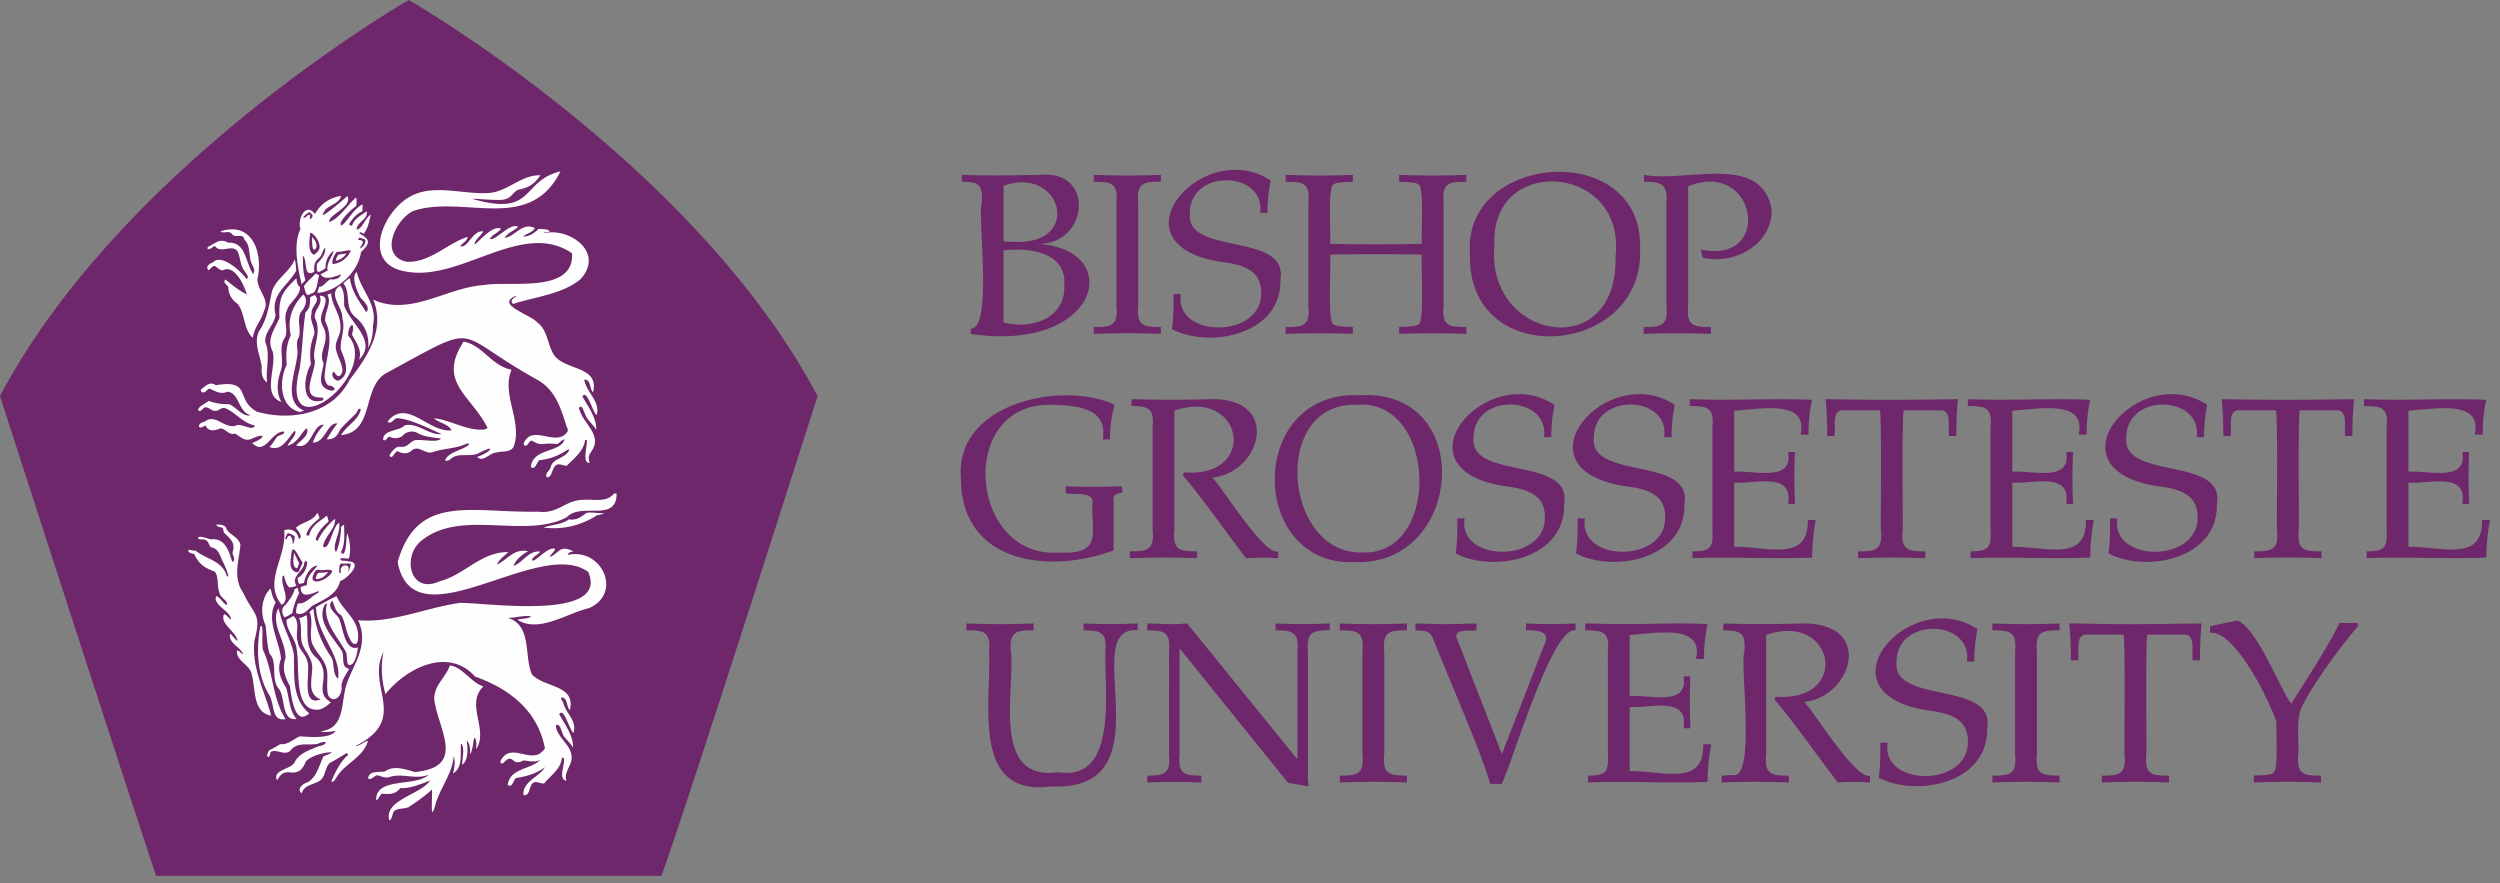
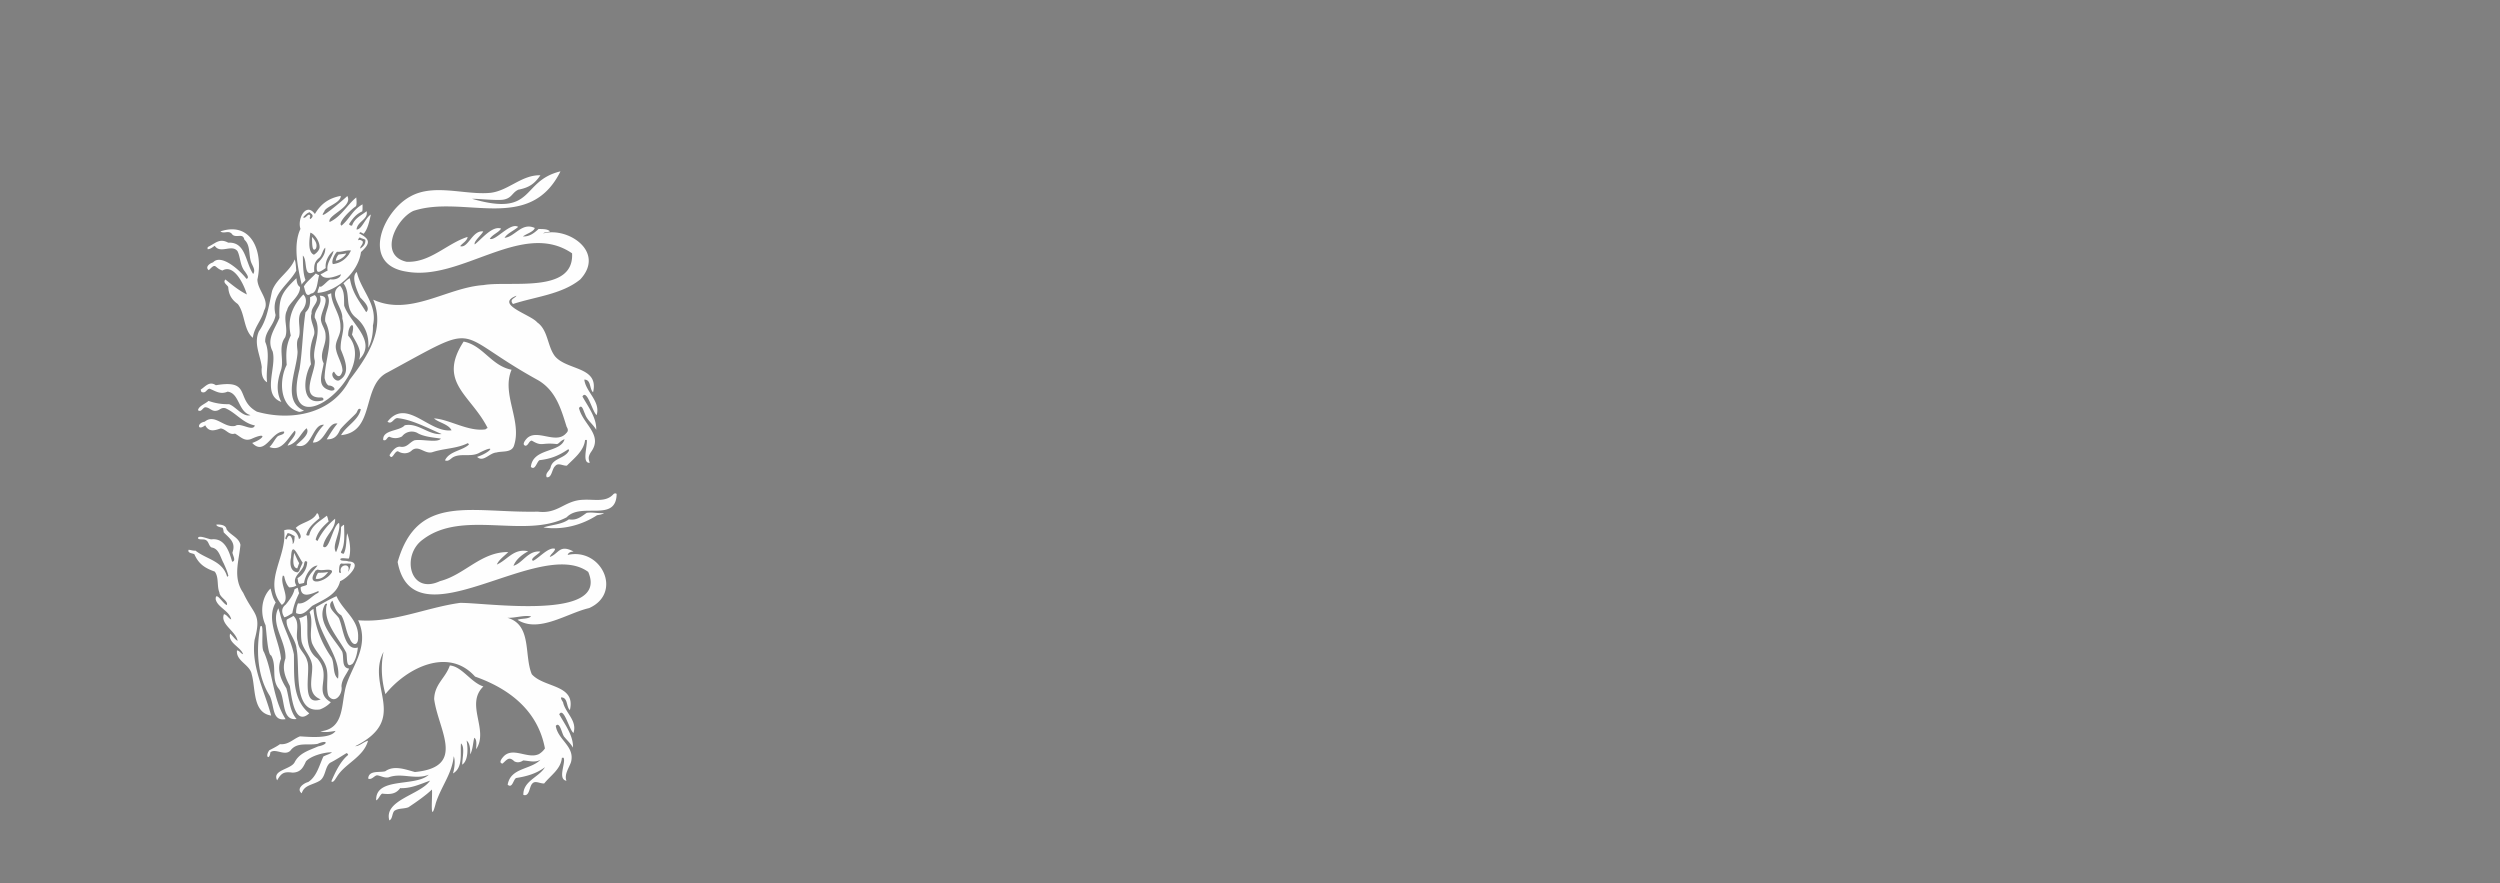
<svg xmlns="http://www.w3.org/2000/svg" width="167" height="59" fill="none">
  <rect width="100%" height="100%" fill="#808080" stroke="none" />
  <g fill-rule="evenodd" clip-path="url(#a)" clip-rule="evenodd">
-     <path fill="#6D276A" d="M44.183 58.507s1.077-2.72 10.43-32.049C46.441 10.983 27.306 0 27.306 0S8.171 10.983 0 26.458c9.145 28.296 10.43 32.05 10.43 32.05h33.753Zm97.354-16.815c-1.102 0-2.205-.046-3.307-.046.076.795.107 1.635.107 2.462h.474c.13-.503-.26-1.832.674-1.712h2.373c.122.947.039 6.907.062 7.996.139 1.386-.415 1.414-1.516 1.42v.46a53.797 53.797 0 0 1 4.487 0v-.46c-1.103-.01-1.656-.03-1.516-1.42.023-1.124-.06-7.007.061-7.996h2.374c.932-.122.545 1.212.674 1.712h.474c0-.827.031-1.667.107-2.462-1.722.016-3.791.063-5.528.046Zm-6.175 0c-.752 0-1.47-.016-2.267-.046v.46c1.102.014 1.655.028 1.515 1.42v6.866c.141 1.385-.415 1.415-1.515 1.42v.46a53.773 53.773 0 0 1 4.486 0v-.46c-1.101-.014-1.654-.028-1.515-1.42v-6.865c-.14-1.386.415-1.416 1.515-1.422v-.459a58.41 58.41 0 0 1-2.219.046Zm-3.908 7.812c.09 3.12-5.826 3.076-5.36.107h-.49c-.002.767.016 1.565-.108 2.339 2.481 1.302 7.321.416 7.244-3.286.579-3.224-6.284-1.6-6.049-4.403-.043-3.085 5.08-2.901 4.701-.077h.491c0-.718.06-1.376.214-2.156-4.514-2.987-10.837 4.253-3.338 5.428 1.561.184 2.695.596 2.695 2.048Zm-15.71 2.264-.735.044v.46a53.797 53.797 0 0 1 4.487 0v-.46c-1.103-.008-1.655-.032-1.516-1.42V42.41c4.586-1.585 5.68 4.514.642 4.129l-.091.183c1.042 1.162 3.272 4.318 4.242 5.55a13.987 13.987 0 0 1 2.143 0v-.46c-.958.323-3.844-4.46-4.41-4.921 3.156-.304 4.738-5.195.031-5.245-1.757.045-3.7.062-5.422 0v.46c1.091.016 1.521.094 1.409 1.42-.316.842.804 8.607-.78 8.242Zm-8.566-10.092c-.429-.014-.858-.03-1.286-.03v.46c1.102.014 1.654.028 1.515 1.42l.001 6.866c.091 1.276-.252 1.408-1.333 1.42v.46c2.381-.115 5.62.074 7.994-.046 0-.826.092-1.774.244-2.508h-.536c.066 2.844-2.669 1.776-4.915 1.79v-4.281c1.455.082 3.946-.747 3.598 1.42h.46a37.19 37.19 0 0 1 0-3.47h-.46c.362 2.038-2.258 1.223-3.598 1.316V42.41c1.574-.066 4.992-.82 4.425 1.606h.536c0-.78.077-1.65.246-2.324-2.141-.116-4.475.044-6.891-.016Zm-1.795-6.467c0 .567-.016 1.179-.108 1.759 2.481 1.302 7.321.414 7.244-3.288.578-3.224-6.284-1.599-6.05-4.402-.042-3.084 5.081-2.902 4.702-.077h.491c0-.718.06-1.376.213-2.155-4.512-2.988-10.836 4.253-3.338 5.428 1.562.182 2.696.595 2.696 2.048.09 3.118-5.826 3.076-5.36.107h-.49v.58Zm-8.791 6.483c-.69 0-1.363-.03-2.037-.046v.46c.55.072.934-.092 1.225.671.722 1.89 3.266 7.698 3.768 9.587h.765c.722-1.435 3.375-10.555 4.931-10.259v-.459a33.546 33.546 0 0 1-3.308 0v.46c.705-.004 1.738.015 1.194 1.038l-2.803 7.232-3.016-7.75c-.246-.663.972-.445 1.318-.52v-.46c-.675.016-1.348.046-2.037.046Zm1.844-12.414c-.044-3.084 5.079-2.902 4.701-.077h.489c0-.718.062-1.376.215-2.155-4.514-2.988-10.837 4.254-3.338 5.428 1.561.182 2.694.595 2.694 2.048.091 3.118-5.825 3.076-5.36.107h-.489c0 .767.016 1.565-.107 2.339 2.48 1.304 7.32.413 7.243-3.288.578-3.223-6.284-1.6-6.048-4.402Zm-7.438 7.629c-5.27.139-6.1-10.03-.413-9.861 5.396-.53 5.738 10.082.413 9.86Zm-.491.641c7.279.264 8.111-11.626.321-11.144-7.583-.353-7.441 11.467-.321 11.144Zm1.255 4.144c-.751 0-1.47-.016-2.266-.046v.46c1.102.014 1.654.028 1.515 1.42v6.866c.14 1.385-.415 1.415-1.515 1.42v.46a53.783 53.783 0 0 1 4.486 0v-.46c-1.102-.014-1.655-.028-1.515-1.42v-6.865c-.14-1.386.415-1.416 1.515-1.422v-.459a58.42 58.42 0 0 1-2.22.046Zm-13.289 0c-.551 0-1.163-.03-1.837-.046v.46c1.095.017 1.578.066 1.454 1.42l.001 6.866c.124 1.348-.361 1.412-1.455 1.42v.46a39.74 39.74 0 0 1 3.614 0v-.46c-1.096-.01-1.578-.07-1.455-1.42v-7.05h.03l7.212 8.946 1.38.244c-.017-.184-.047-.383-.047-.566v-8.44c-.124-1.348.361-1.412 1.455-1.42v-.46a40.031 40.031 0 0 1-3.614 0v.46c1.096.011 1.578.07 1.455 1.42v7.14h-.046l-7.32-9.02c-.275.016-.551.046-.827.046Zm-11.65 0c-.75 0-1.47-.016-2.266-.046v.46c1.109.01 1.649.03 1.516 1.42.162 3.298-1.262 9.732 4.134 9.006 7.986.376 1.653-10.768 5.789-10.427v-.459a40.031 40.031 0 0 1-3.614 0v.46c1.091.013 1.58.069 1.455 1.42-.073 2.542.882 8.718-3.155 8.058-4.499.633-2.872-5.5-3.154-8.058-.14-1.386.414-1.414 1.516-1.42v-.46a57.7 57.7 0 0 1-2.22.046Zm-2.634-9.754c.001 5.7 5.86 6.435 10.199 4.831v-3.18c-.063-.699.213-.536.612-.718l-.061-.383a61.744 61.744 0 0 1-3.752 0v.458c.44.129 1.913-.149 1.791.643-.129 1.864.793 3.484-2.22 3.318-6.057.45-6.877-10.062-.505-9.862 1.881.03 3.754.288 3.415 2.309h.474c0-.795.123-1.605.307-2.323-3.532-1.62-10.67-.105-10.26 4.907Zm6.906-12.888c.097 2.206-2.142 2.982-4.058 2.492v-4.816c1.901-.212 4.23.207 4.058 2.324Zm-2.97-2.89c-.46 0-.812-.015-1.088-.03v-3.716c3.766-1.36 5.249 3.662 1.088 3.746Zm1.47.153v-.03c3.162-.215 3.454-4.92-.062-4.603-2.18.036-3.138.07-5.282 0v.46c1.082.019 1.421.139 1.331 1.421-.301.869.766 8.386-.734 8.394v.351c8.516 1.266 10.282-5.474 4.747-5.993Zm5.733 5.947c.705 0 1.424.016 2.22.046v-.458c-1.101-.016-1.655-.03-1.515-1.422v-6.865c-.14-1.386.415-1.416 1.516-1.421v-.46c-1.6.062-2.91.06-4.488 0v.46c1.103.015 1.655.028 1.516 1.421v6.865c.14 1.386-.415 1.414-1.516 1.422v.458c.797-.03 1.516-.046 2.267-.046Zm5.54 4.404a86.823 86.823 0 0 1-5.283 0v.458c1.091.02 1.52.093 1.41 1.422v6.864c.138 1.387-.416 1.415-1.517 1.423v.458a55.197 55.197 0 0 1 4.487 0v-.458c-1.103-.012-1.656-.033-1.517-1.423v-7.98c4.588-1.586 5.68 4.514.644 4.128L79 31.74c1.041 1.162 3.272 4.316 4.242 5.55a14.064 14.064 0 0 1 2.143 0v-.46c-.957.32-3.844-4.46-4.41-4.922 3.281-.324 4.656-5.344-.107-5.244Zm4.66-7.966c.578-3.225-6.285-1.6-6.05-4.403-.043-3.084 5.083-2.902 4.702-.076h.49c0-.72.06-1.377.214-2.156-4.513-2.988-10.836 4.253-3.338 5.428 1.563.183 2.696.596 2.696 2.048.09 3.118-5.826 3.076-5.36.107h-.49c-.001.766.015 1.565-.107 2.34 2.48 1.303 7.32.411 7.243-3.288ZM95.73 22.26c.704 0 1.423.016 2.22.046v-.458c-1.102-.016-1.655-.03-1.516-1.422v-6.865c-.14-1.386.415-1.415 1.516-1.421v-.46c-1.6.062-2.91.06-4.487 0v.46c.33.048 1.252-.026 1.378.274.268.506.087 3.189.138 3.869-1.21.05-4.915.05-6.125 0 .05-.692-.13-3.354.138-3.869.125-.3 1.048-.227 1.378-.274v-.46c-1.6.062-2.91.06-4.487 0v.46c1.102.014 1.654.028 1.516 1.421v6.865c.14 1.386-.416 1.415-1.516 1.422v.458a54.856 54.856 0 0 1 4.487 0v-.458c-.332-.048-1.252.024-1.378-.276-.28-.55-.081-3.836-.138-4.556 1.21-.05 4.915-.05 6.125 0-.059.737.142 3.993-.138 4.556-.125.3-1.049.228-1.378.276v.458c.796-.03 1.516-.046 2.267-.046Zm12.187-5.136c.182 7.225-8.682 5.57-8.085-.69-.363-6.172 8.808-5.53 8.085.69Zm1.639-.475c.275-7.37-11.907-6.51-11.363.352-.178 7.841 11.648 6.822 11.363-.352Zm8.787-2.63c-.623-3.846-5.756-1.798-8.528-2.339v.46c1.078.007 1.618.103 1.499 1.421l.001 6.865c.139 1.385-.415 1.415-1.516 1.422v.458a54.827 54.827 0 0 1 4.486 0v-.458c-1.102-.01-1.654-.033-1.515-1.422v-7.98c4.589-1.858 5.72 5.27.827 4.218l.152.55c2.201.505 4.639-.94 4.594-3.194Zm-2.498 22.505v-4.281c1.456.082 3.945-.746 3.599 1.423h.459a37.207 37.207 0 0 1 0-3.471h-.459c.359 2.037-2.26 1.221-3.599 1.314v-4.081c1.572-.065 4.992-.822 4.426 1.605h.536c0-.779.076-1.651.244-2.324-2.505-.115-5.439.067-8.177-.045v.458c1.102.017 1.655.028 1.515 1.422l.001 6.864c.091 1.277-.251 1.408-1.332 1.423v.458c2.381-.113 5.62.073 7.993-.046 0-.826.092-1.773.245-2.507h-.537c.065 2.842-2.669 1.775-4.914 1.788Zm14.837-7.399c0-.825.03-1.666.107-2.461-2.897.052-5.939.06-8.836 0 .076.795.107 1.636.107 2.461h.475c.13-.502-.26-1.833.674-1.713h2.373c.122.948.039 6.908.062 7.996.139 1.388-.416 1.414-1.517 1.423v.458a55.212 55.212 0 0 1 4.487 0v-.458c-1.102-.014-1.654-.031-1.516-1.423.024-1.124-.061-7.005.062-7.996h2.373c.933-.122.546 1.214.673 1.713h.476Zm3.741 7.4v-4.282c1.455.082 3.945-.746 3.598 1.423h.459a37.554 37.554 0 0 1 0-3.471h-.459c.361 2.037-2.26 1.221-3.598 1.314v-4.081c1.572-.065 4.993-.822 4.425 1.605h.536c0-.779.076-1.651.245-2.324-2.506-.115-5.439.067-8.177-.045v.458c1.101.017 1.655.028 1.516 1.422v6.864c.09 1.277-.252 1.408-1.332 1.423v.458c2.381-.113 5.619.073 7.993-.046 0-.826.091-1.773.245-2.507h-.536c.065 2.842-2.67 1.775-4.915 1.788Zm13.663-2.845c.579-3.224-6.284-1.599-6.049-4.402-.044-3.083 5.081-2.902 4.702-.077h.49c0-.718.061-1.376.214-2.155-4.514-2.988-10.837 4.253-3.338 5.428 1.561.182 2.694.595 2.694 2.048.092 3.118-5.824 3.076-5.359.107h-.489c0 .767.014 1.565-.108 2.339 2.48 1.305 7.321.412 7.243-3.288Zm9.055-4.555c0-.825.031-1.666.106-2.461-2.896.052-5.939.06-8.835 0 .077.795.108 1.636.108 2.461h.474c.13-.502-.26-1.833.673-1.713h2.374c.123.948.038 6.908.062 7.996.14 1.388-.415 1.414-1.516 1.423v.458a55.187 55.187 0 0 1 4.486 0v-.458c-1.102-.014-1.654-.031-1.516-1.423.024-1.124-.06-7.005.062-7.996h2.374c.932-.122.546 1.214.673 1.713h.475Zm-3.401 18.147c.628-1.36 2.481-3.944 3.767-5.428v-.23h-1.225c-.814 1.654-2.225 3.808-3.231 5.398-.827-1.17-2.252-4.976-3.583-5.565-.065.012-1.764.368-1.838.383v.443c1.661-.157 3.891 4.364 4.441 5.947-.045.635.117 2.867-.138 3.318-.125.302-1.049.226-1.378.274v.46a53.797 53.797 0 0 1 4.487 0v-.46c-1.102-.008-1.655-.032-1.516-1.42.051-.808-.157-2.358.214-3.12Zm12.103-18.239c0-.779.077-1.651.246-2.324-2.505-.115-5.439.067-8.177-.045v.458c1.103.017 1.653.028 1.514 1.422l.001 6.864c.09 1.278-.25 1.408-1.332 1.423v.458c2.382-.113 5.62.073 7.994-.046 0-.826.091-1.773.243-2.507h-.535c.064 2.842-2.669 1.775-4.915 1.788v-4.281c1.455.083 3.946-.746 3.599 1.423h.459a37.207 37.207 0 0 1 0-3.471h-.459c.361 2.037-2.261 1.221-3.599 1.314v-4.081c1.572-.065 4.992-.822 4.425 1.605h.536Z" />
    <path fill="#FEFEFE" d="M24.595 52.01c.232.11.412-.204.596-.22.252.035.471.19.764.137.892-.331 1.775.189 2.691-.178-.873.84-3.574.125-3.518 1.714.163-.063.245-.36.398-.45.518.06.91.043 1.204-.365.714.03 1.338-.268 2-.502-.647.95-3.105 1.291-2.723 2.655.25-.092.159-.584.409-.679.248-.136.605-.09.869-.198.543-.36 1.136-.776 1.57-1.183.047.368-.16 2.525.262.89.375-1.138 1.077-1.942 1.193-3.115.117.307.05.812-.052 1.15.685-.387.48-1.354.534-2.007.284.233.082 1.024.084 1.42.418-.275.382-1.13.293-1.609.232.188.243.573.24.92.173-.29.19-.81.273-1.108.201.12.125.57.126.763.865-1.294-.753-2.99.481-4.19-.844-.274-1.432-1.338-2.24-1.402-.288.85-1.02 1.234-1.047 2.248.279 2.08 2.18 4.534-1.288 4.87-.617-.166-1.388-.474-1.978-.051-.375.104-1.108-.09-1.141.49Zm-9.653-14.382c.117.27.25.545.314.846-.045 0-.039.053-.084.053-.3-1.083-1.375-1.153-2.114-1.746-.183.018-.327-.056-.46-.053-.085.228.258.222.386.294.287.656.705.927 1.361 1.16.293.383.131.978.315 1.4.016.33.613.566.492.836-.25-.072-.756-.98-.744-.386.121.545.934.777 1.037 1.348-.198-.082-.259-.3-.482-.355-.285.663.807 1.148.91 1.787-.208-.127-.332-.352-.502-.49-.162.628.707.885.87 1.38-.17-.046-.234-.247-.41-.253-.083.708.882.954.985 1.6.268.934.047 2.563 1.298 2.75-.445-1.67-1.34-3.248-1.11-5.05.489-1.787-.05-1.633-.754-3.146-.711-1.022-.29-2.11-.188-3.209-.101-.497-.699-.658-.931-1.045-.024-.264-.4-.333-.681-.303.02.139.279.169.419.21.045.08.064.185.073.303.403.41.829.678.586 1.347.012.191.272.57-.02.618-.205-.697-.487-1.604-1.393-1.495-.183-.008-.847-.319-.89-.084.027.112.26.073.408.094.334.046.281.424.503.533.498.07.583.665.806 1.056Zm7.867 8.218c.028-.481.314-.758.515-1.185-.544-.046-.323-.739-.467-1.137-.513-.843-1.713-1.964-1.191-3.065.065-.166.256-.195.143.002-.215 1.141.852 2.215 1.32 3.135.095.323-.053 1.114.434.733.173-.224.295-.621.343-1.076-.881.253-.985-1.276-1.226-1.85-.024-.295-.996-.81-.472-1.276.14.357.2.758.585.971.272.434.302 1.085.576 1.567.2.507.575.472.553-.097.052-1.2-1.006-1.752-1.443-2.744-.482.217-.924.476-1.37.73.046 1.812 1.719 3.255 1.472 4.78-.378-.266-.219-1.034-.447-1.425-.681-.996-1.082-2.017-1.193-3.23a.67.67 0 0 0-.262.21c.281.65-.052 1.422.167 2.08.322.752.978 1.148 1.016 2.018.035.434-.08 1.115.084 1.505.419.569.965-.12.863-.646Zm-2.951-7.877c.046-.115.08-.239.127-.352-.13-.21-.22-.458-.333-.685-.054.32-.162.993.206 1.036Zm2.04.267a.03.03 0 0 0-.02-.03c-.169.063-.423.04-.634.062-.065.117-.14.228-.15.4.38.044.63-.202.804-.431Zm.906-.598c.175.043.457-.026.639.031-.054.188-.076.406-.2.524.267-.628-.672-.518-.46.063-.049.03-.111-.004-.136-.032.013-.215-.011-.524.157-.586Zm-.732.723c-.465.563-1.678.81-.985-.252.052-.015.087-.046.137-.063.307.118.734-.09.952.083.013.1-.022.133-.104.232Zm-1.854-.775c-.074.187-.175.349-.23.554-.047.046-.071.062-.105.095-.512-.047-.53-.614-.44-1.004.046-1.212.482-.038.775.355Zm-.534-1.777c-.017.164-.004.45-.136.533.043-.315-.202-.881-.408-.313-.041-.001-.058-.026-.084-.042.013-.124.104-.26.157-.377.2.023.314.133.471.2Zm3.047 1.557c0-.15.474-.029.576-.062.159-.52.066-1.181-.115-1.683-.088.422-.02.962-.231 1.37-.087-.015-.18-.022-.188-.116.282-.467.226-1.138.21-1.818-.093.02-.122.102-.2.136-.006.533-.112 1.22-.335 1.692-.321-.424.355-1.366.199-1.954-.412.17-.673 1.96-1.067 1.568.127-.742.845-1.142.806-1.85a4.435 4.435 0 0 0-1.173 1.484.24.24 0 0 1-.126-.094c.148-.546.505-.883.87-1.212-.052-.117-.058-.278-.127-.377-.45.364-1.042.652-1.172 1.307-.062.03-.168.026-.199-.03.141-.53.535-.804.89-1.12-.064-.098-.05-.303-.178-.324-.253.549-1.05.606-1.414.982.142.146.525.618.21.743-.08-.452-.43-.761-.984-.585.2 1.778-1.45 3.454-.157 4.985.648-.432-.167-1.327.073-1.965.035.01.055.036.084.052.066.293.155.565.335.742.184 0 .355-.04.482-.125-.374-.579.42-.919.505-1.401.034-.134.04-.312.217-.178a1.305 1.305 0 0 1-.65 1.087c.042.134.02.33.137.388.118-.032.203-.032.304-.073.078-.515.441-1.123.9-1.16-.249.343-.774.755-.702 1.274-.104.102-.324.087-.43.188.018.807.799.404 1.195.241.013.018-.008.069 0 .115-.448.182-.849.794-1.372.71a1.557 1.557 0 0 0-.125.649c.466.235.792-.238 1.078-.481.758-.42 1.64-.73 1.864-1.652.471-.157 1.587-1.287.544-1.317-.162-.08-.484.011-.534-.136Zm-3.644 3.02c-.315.237-.278.55-.093.849.216-.053.358-.178.533-.273.092-.534.256-.932.461-1.349-.066-.088-.051-.262-.115-.354-.066.035-.134.068-.199.104-.076.376-.352.734-.587 1.024Zm2.282 7.005c.287-.106.547-.282.73-.483-1.227-.707.137-1.733-.908-2.925-.93-.712-.55-1.914-.7-2.874-.01 0-.013-.01-.021-.01-.132.049-.276.177-.492.177.203.484.08 1.003.167 1.568.135.61.673 1.021.71 1.657.03.821-.402 1.848.57 2.216-1.393.544-.632-1.943-.903-2.566-.124-.503-.557-.729-.628-1.276-.202-.527.198-1.291-.294-1.735-.136.1-.312.162-.45.262-.082.6.624 1.316.66 1.934.26 1.19-.291 4.336 1.56 4.055Zm-.711.26c-1.182-.975-.986-2.552-1.026-3.94-.194-.987-.725-1.803-.94-2.778-.007 0-.092-.297-.099-.297-.557 1.057.547 2.221.474 3.347-.238.678-.035 1.215.293 1.84.109.645.296 2.737 1.298 1.829Zm-.848.377c-.485-.554-.478-1.367-.68-2.05-.403-.64-.641-1.274-.357-1.974-.101-1.202-1.038-2.594-.355-3.758-.21-.338-.23-.503-.346-.935-.624.611-.704 1.678-.332 2.45.071.535.145 1.991.374 2.023.397.71-.008 1.568.502 2.216.475.568.14 2.184 1.194 2.028Zm-.733.01c-.87-1.377-.822-3.04-1.445-4.484-.246-.292.056-2.035-.246-1.698-.278 1.515-.22 3.284.638 4.633.328.7.128 1.704 1.053 1.55Zm-1.433-27.3c.395-.702-.43-1.322-.45-2.06.414-1.863-.394-3.917-2.471-3.22.264.2.572-.14.816.23.3.22.689-.14.786.324.4.353.288.96.43 1.443.072.257.357.577.156.847-.525-.772-.481-2.156-1.665-2.091-.589-.318-.844.04-1.37.293 0 .052-.025.1 0 .146.208-.016.327-.144.47-.23.374.567 1.138-.133 1.518.356.201.39.169.99.513 1.379.07.12.322.42.084.47-.37-.507-1.676-1.717-2.23-1.096-.228.061-.555.321-.283.522.522-.551.344-.16.911.02.784-.466 1.45.961 1.633 1.6-.545-.272-.976-.634-1.434-1.002-.188.207.09.327.188.5.031.506.218.839.639 1.14.493.63.377 1.72 1.005 2.257.093-.724.57-1.129.754-1.829Zm2.146-2.656c-.022-.245-.026-.536-.105-.753-.317.822-1.212 1.259-1.507 2.101-.218.943-.314 1.893-.88 2.697-.372.831.096 1.582.189 2.404-.04.38.027.826.355 1.005-.11-.896.24-1.862-.125-2.698-.042-.694.601-1.12.691-1.798-.34-1.405.786-1.903 1.382-2.958Zm-1.58 5.383c.3 1.064-.752 2.892.585 3.387-.369-.677-.274-1.4-.031-2.111.239-.709-.209-1.552.283-2.205.236-.599-.173-1.243.136-1.83.086-.45.89-.92.858-1.537-.193-.117-.21-.345-.24-.585-.995.962-1.18 1.293-1.135 2.646-.296.75-.883 1.414-.457 2.235Zm5.051-1.042c-.038-.703.528-1.113.252-.073.308.597.681 1.038.475 1.68 1.25-1.251-.598-2.43-.995-3.606-.026-.473.053-.976-.282-1.339-.86.577.211 1.423.157 2.195.225.732-.157 1.313-.107 2.052.24.604.683 1.572-.03 2.024-.268.274-.757-.345-.418-.532.21.38.437.444.565-.052-.004-.467-.327-.926-.419-1.38-.154-.593.329-.945.283-1.568.015-.842-.595-1.424-.618-2.237-.081.038-.176.06-.25.105.309.604-.227 1.166-.147 1.787.64 1.23-.023 2.484-.043 3.774.05.2.11.415.273.501.304-.014.609.334.167.34-1.044-.222-.603-1.106-.502-1.824-.344-.636.188-1.197.126-1.871-.004-.4-.233-.623-.294-.94-.157-.548.812-1.7-.094-1.705.232.613-.375.869-.335 1.464.54.978-.228 2.077 0 2.863.103.69-1.092 2.559.44 2.468.104-.001.194.1.108.19-1.514.444-1.31-1.583-.799-2.407-.11-.727-.057-1.277.199-1.944.144-.45-.33-.976-.157-1.442-.069-.494.659-.82.209-1.234a3.05 3.05 0 0 0-.314.147c.02.453-.022.748-.304 1.003-.191 1.218-.198 2.543-.397 3.795-1.44 5.71 5.5.302 3.251-2.234Zm1.649-.672c.34-1.405-.791-2.33-1.069-3.564-.01 0-.012-.009-.02-.01-.386.316.034 1.25.24 1.692.212.224.73.696.398.983-.479-.784-.924-1.268-1.089-2.268-.173.085-.293.223-.43.345.538.713.033 1.596.796 2.258.633.491.939 1.235.86 2.049.227-.393.335-.995.314-1.485Zm-4.136-2.143c.416-.016.417-.765.544-1.233-.083-.003-.144-.075-.23-.105-.154.19-.677.614-.788.874.087.223.114.775.474.465Zm-.806 7.902c.12.012.236-.054.346-.074-1.523-.66-.473-2.719-.436-3.928-.01-.226-.115-.713.08-.972.185-.516-.156-1.219.157-1.705.284-.323.481-.82.146-1.16-.74.773-1.081 1.655-.838 2.74-.326.694-.321 1.212-.271 1.963-.515 1.007-.495 2.776.816 3.136Zm1.143-10.92c.109-.297-.068-.534-.242-.743h-.026c.009.166-.034 1.124.268.744Zm2.019.338c-.158.037-.323.053-.508.074a.718.718 0 0 0-.19.414c.243-.03.612-.271.698-.488Zm.91-1.072c.092.086.269.087.366.167.021.32-.157.442-.324.575 0-.01-.013-.008-.02-.01.005-.164.187-.236.177-.45-.056-.058-.19-.157-.304-.084-.023-.084.048-.16.105-.198Zm-.597.879c-.025.071-.125.215-.125.24-.243.338-.561.602-1.078.668-.132-.203.116-.675.272-.826.287.041.674-.134.931-.082Zm-2.094-.2c-.025.2-.222.388-.376.48-.446-.175-.296-1.09-.241-1.473.275.071.638.597.617.994Zm-.47-2.143c.018.11-.082.203-.147.24-.044-.016-.052-.121 0-.188-.112-.332-.324.252-.482.064.13-.128.24-.276.44-.335.038.075.172.122.188.22Zm2.937.937c.06-.55.8-.67.675-1.219-.378.294-.807.465-.972.96-.103.009-.178-.032-.2-.101.224-.352.476-.675.878-.848.032-.119.019-.297.021-.47-.68.375-.855.97-1.403 1.42-.323-.165.666-1.109.963-1.295.07-.148.033-.398.022-.586-.613.493-.996 1.274-1.78 1.642-.202-.445 1.576-1.001 1.183-1.736-.176.17-2.122 1.852-1.539 1.036.058-.324 1.116-.573 1.099-1.046-.833.149-1.362.579-1.728 1.212-.58-.816-1.193.303-.963.994-.512 1.065-.175 2.615.084 3.73.052-.14.182-.2.251-.323-.187-.483-.16-1.129-.178-1.63.344.33-.004 1.51.765 1.086-.03-.409.013-.687.335-.93.19-.177.226-.537.398-.68.031.486-.3.81-.545 1.067-.096.73.095.625.576.293-.054-.457.21-.918.523-1.15-.067.415-.498.8-.397 1.327-.17.058-.335.206-.471.23.229.455.99.168 1.36.01-.028.28-.463.39-.7.335-.21.096-.417.395-.64.502a.317.317 0 0 0-.104-.02c-.03.15-.11.25-.116.427 1.314-.093 2.734-1.401 2.9-2.728.636-.578.633-.858-.114-1.244a.132.132 0 0 1 .083-.083c.077.028.134.076.21.105.273-.31.381-.839.481-1.286-.371.223-.618 1.033-.957 1Zm16.043 12.4c.269-.937-.727-1.534-.827-2.372.47-.003.332.63.586.847.413-1.734-1.73-1.444-2.544-2.404-.521-.678-.452-1.752-1.193-2.268-.415-.519-2.888-1.199-1.382-1.778-.066.166-.513.223-.23.554 1.48-.49 3.252-.637 4.49-1.64 1.712-1.844-.828-3.534-2.47-3.074.085-.103.296-.066.45-.135-.17-.187-.54-.148-.758-.166-.28.256-.603.526-1.049.5.253-.19.71-.305.792-.564-.872-.404-1.322.594-2.021.658.195-.315.629-.476.91-.731-.526-.33-1.493.95-1.894.804.169-.298.593-.424.754-.69-.583-.22-1.327.729-1.759 1.057-.098-.193.471-.646.565-.868-.72-.102-1.014 1.16-1.539.983.117-.173.488-.366.493-.617-1.39.444-2.506 1.735-4.073 1.661-1.883-.42-.734-2.84.45-3.397 3.35-1.11 7.756 1.54 9.83-2.644-2.7.652-1.647 3.07-5.909 1.835.314-.018 1.657.13 2.099.056.585-.111.566-.47 1-.667.735-.142 1.082-.403 1.47-.963-1.256-.026-2.11 1.011-3.307 1.171-1.67.18-3.784-.643-5.371.24-1.878 1.004-3.343 4.552-.273 5.027 3.668.674 7.75-3.495 11.066-1.222.143 2.718-4.155 1.814-5.926 2.122-2.457.166-4.888 2.11-7.359.972.831 2.005-.406 3.836-1.581 5.362-1.153 2.28-3.902 2.769-6.187 2.122-1.484-.811-.304-2.181-2.743-1.767-.437-.3-.697.09-1.015.293.013.056.03.11.052.157.309.125.334-.198.544-.22.427.177.729.405 1.204.198.802.102.697 1.351 1.53 1.568-.496.165-.979-.572-1.435-.73a3.725 3.725 0 0 1-1.372-.22c-.2.196-.658.337-.7.626.226.15.297-.15.47-.198.32-.008.445.322.806.22.203-.046.267-.223.555-.158.705.305 1.175 1.004 1.968 1.15-.145.453-.962-.23-1.309.032-.779.16-1.354-.847-2.041-.282-.546.088-.487.65.032.24.256.484.637.343 1.036.21.37.049.543.471.953.344.367.195.617.55 1.099.355 1.062-.483.876-.022.052.272.865.907 1.268-.795 2.125-.763.08.217-.343.226-.44.334-.187.192-.327.522-.534.701.85.34 1.238-.629 1.697-1.097.2.25-.407.752-.482 1.003.668-.158.886-.85 1.267-1.16.265.397-.454.883-.701 1.139 1.046.38 1.075-1.458 1.863-1.37-.32.33-.577.704-.744 1.182.815.057.978-1.394 1.644-1.265-.274.316-.508.715-.722 1.055.52.014.729-.255.901-.65.21-.291.998-.995 1.046-1.074.124-.103.125-.42.335-.282-.164.745-.975 1.104-1.32 1.726 2.31-.228 1.343-3.338 3.11-4.193 6.428-3.486 4.183-2.704 10.071.533 1.16.697 1.504 1.872 1.885 3.094.117.201.11.306-.031.44-.683.79-2.005-.374-2.66.385-.118.136-.3.398-.042.45.197-.049.21-.325.409-.345.706.427.633.111 1.654.23.15.009.221-.209.533-.324-.246.923-2.118.568-2.25 1.851.287.266.39-.334.576-.45.763-.088 1.286-.3 1.926-.732.043.025.023.06.052.084-.276.56-1.113.498-1.239 1.147-.065.211-.377.369-.258.64.351.066.344-.563.565-.742.2-.261.528-.001.785-.032.473-.485 1.133-.975 1.215-1.713.057-.003.063-.01.116 0 .053.396-.353 1.569.198 1.525-.105-.295-.104-.424.073-.71.854-1.156-.54-1.863-.795-2.948.208-.312.313.247.398.377.14.444.536.686.753 1.076.038-.796-.554-1.562-.92-2.227.31-.53.677 1.067.952 1.244Zm-10.406 1.568c-.216.308-1.279.016-1.77.116-.34.146-.467.468-.89.438-.335-.086-.607.289-.774.554.184.39.316-.273.565-.261.29.187.692.19.943-.073.463-.347.836.276 1.35.136.801-.268 1.622-.229 2.376-.606.03.025.056.056.073.094-.45.423-1.309.433-1.6 1.055.236.114.387-.134.564-.22.505-.258 1.165.004 1.686-.26 1.285-.67.776-.032-.105.25.413.392.818-.264 1.288-.292.373-.11.973.027 1.162-.419.593-1.67-.853-3.481-.147-5.11-1.366-.267-1.9-1.628-3.203-1.882-1.775 2.73.485 3.552 1.601 5.77-.043.033-.106.046-.136.093-1.146.175-2.465-.69-3.444-.73.304.283.959.37 1.172.794-1.502.197-3.003-2.203-4.28-.575.286.214.39-.21.648-.241 1.008.096 2.062.684 2.973 1.066-.878.09-1.57-.773-2.47-.585-.35.41-1.495.284-1.435.983.225.096.234-.188.408-.22a.91.91 0 0 0 .849-.021.815.815 0 0 1 1.005-.24c.422.265 1.097.316 1.59.386Zm11.738 3.721c.003-.078-.152-.082-.22 0-.504.55-1.262.326-2 .367-1.265.034-1.678.968-3.036.794-4.473.095-8.049-1.252-9.372 3.365 1.056 5.613 9.463-1.742 12.73.659 1.435 3.313-6.919 2.04-8.564 2.07-2.269.311-4.482 1.354-6.805 1.16.864 1.867-.635 3.28-.885 4.72-.237 1.105-.127 2.545-1.637 2.7.292.098.714.02 1.015-.03-.326.533-1.703.408-2.377.365-.467.176-.755.572-1.34.523-.214.158-.467.28-.712.407-.313.436.018.692.074.136.35-.287.94.265 1.33-.105.446-.61 1.163-.341 1.821-.459.704-.317.735.043.042.167-.591.268-1.254.425-1.581 1.076-.268.474-1.513.503-1.162 1.193.27-.465.43-.6 1.036-.514.525-.021.693-.316.89-.752.325-.377 1.27-.625 1.738-.606-.154.131-.397.178-.576.282-.287.633-.454 1.35-1.015 1.704-.315.079-.816.456-.43.753.173-.568.73-.548 1.214-.847.402-.285.327-.912.682-1.192.365-.183.754-.438 1.099-.648.049.01.109.077.104.126-.513.416-.857 1.15-1.12 1.756.124.16.317-.236.367-.293.52-.884 1.782-1.307 2.083-2.415-.279.061-.559.364-.859.366 3.68-1.842.689-3.976 1.895-6.302-.193.927-.134 1.89.126 2.822 1.429-1.773 4.22-3.157 5.988-1.171 2.32.82 4.198 2.293 4.668 4.798-.1.155-.253.29-.396.376-.757.373-1.778-.546-2.408.21-.1.114-.298.385-.031.428.286-.24.423-.511.784-.156.192.112.414.077.597-.054.373.019.8.17 1.162-.052-.666.688-1.996.519-2.198 1.672.325.28.374-.37.575-.449.693-.108 1.35-.292 1.916-.721-.403.681-1.46.91-1.444 1.85.414.142.392-.529.586-.741.199-.25.503-.008.806-.021.433-.54 1.114-.957 1.183-1.715.057-.003.062-.01.115 0 .165.337-.428 1.415.188 1.537-.157-.432.167-.852.304-1.244.284-1.06-.877-1.48-1.015-2.425.284-.342.413.593.575.741.213.255.433.455.576.712.023-.814-.538-1.54-.921-2.227.31-.529.677 1.067.953 1.245.256-.803-.492-1.299-.68-1.977.003-.105-.18-.257-.147-.397.47-.002.331.63.586.847.415-1.724-1.726-1.471-2.544-2.394-.53-1.26.026-3.302-1.633-3.773.513.027 1.082-.188 1.59-.094-.216.2-.648.124-.91.231 1.423.908 3.309-.446 4.785-.784 2.263-1.014.825-4.06-1.437-3.549.032-.094.093-.204.396-.229-.962-.504-.97.145-1.589.364.047-.193.321-.333.353-.543-.422-.16-1.096.639-1.471.8-.266-.123.408-.465.481-.617-.817-.087-1.172.768-1.79.95.168-.43.579-.753.984-.97-.975-.214-1.38.576-2.094.888.135-.33.514-.581.765-.837-1.834-.014-2.907 1.518-4.565 1.944-2.03.953-2.6-1.74-1.141-2.78 2.662-2.031 6.817-.023 9.603-1.484.98-1.036 3.291.365 3.34-1.537Zm-1.309 1.4c.189-.033.344-.057.471-.145-.388.037-.802-.08-1.162-.013-.362.247-.668.525-1.187.433-.5.358-1.146.353-1.702.542 1.318.195 2.603-.182 3.58-.816Z" />
  </g>
  <defs>
    <clipPath id="a">
      <path fill="#fff" d="M0 0h166.333v58.507H0z" />
    </clipPath>
  </defs>
</svg>